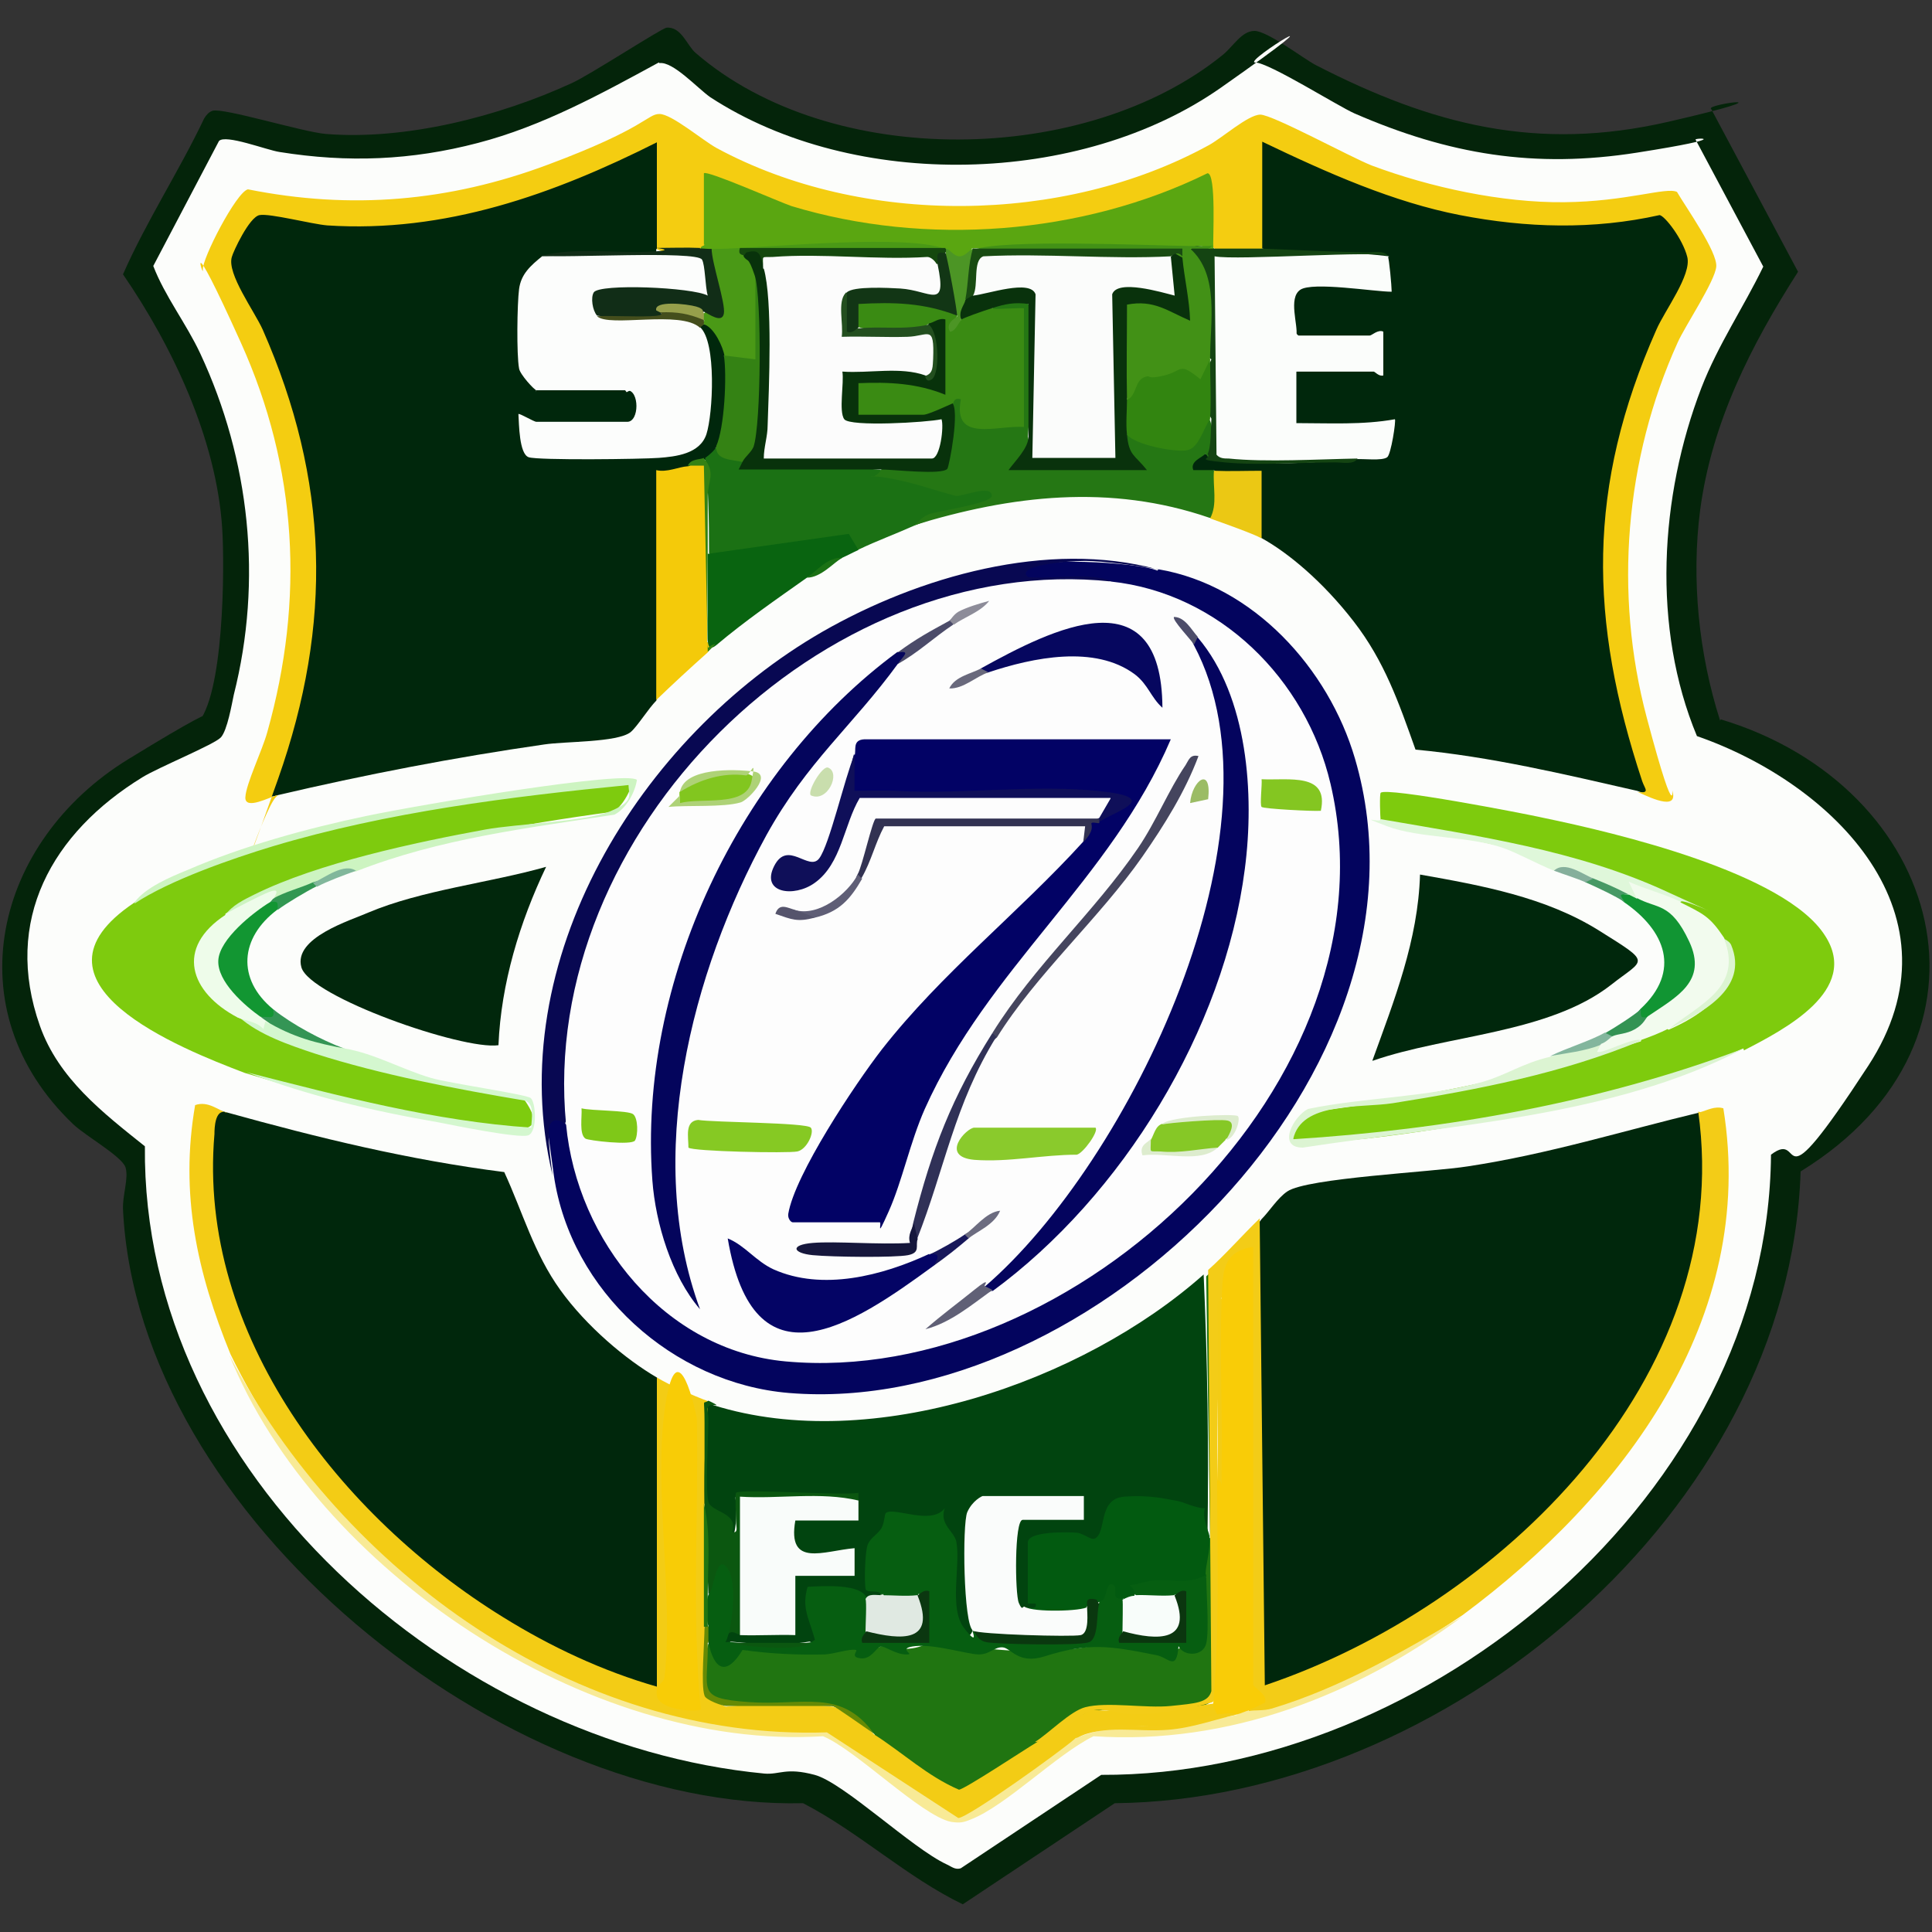
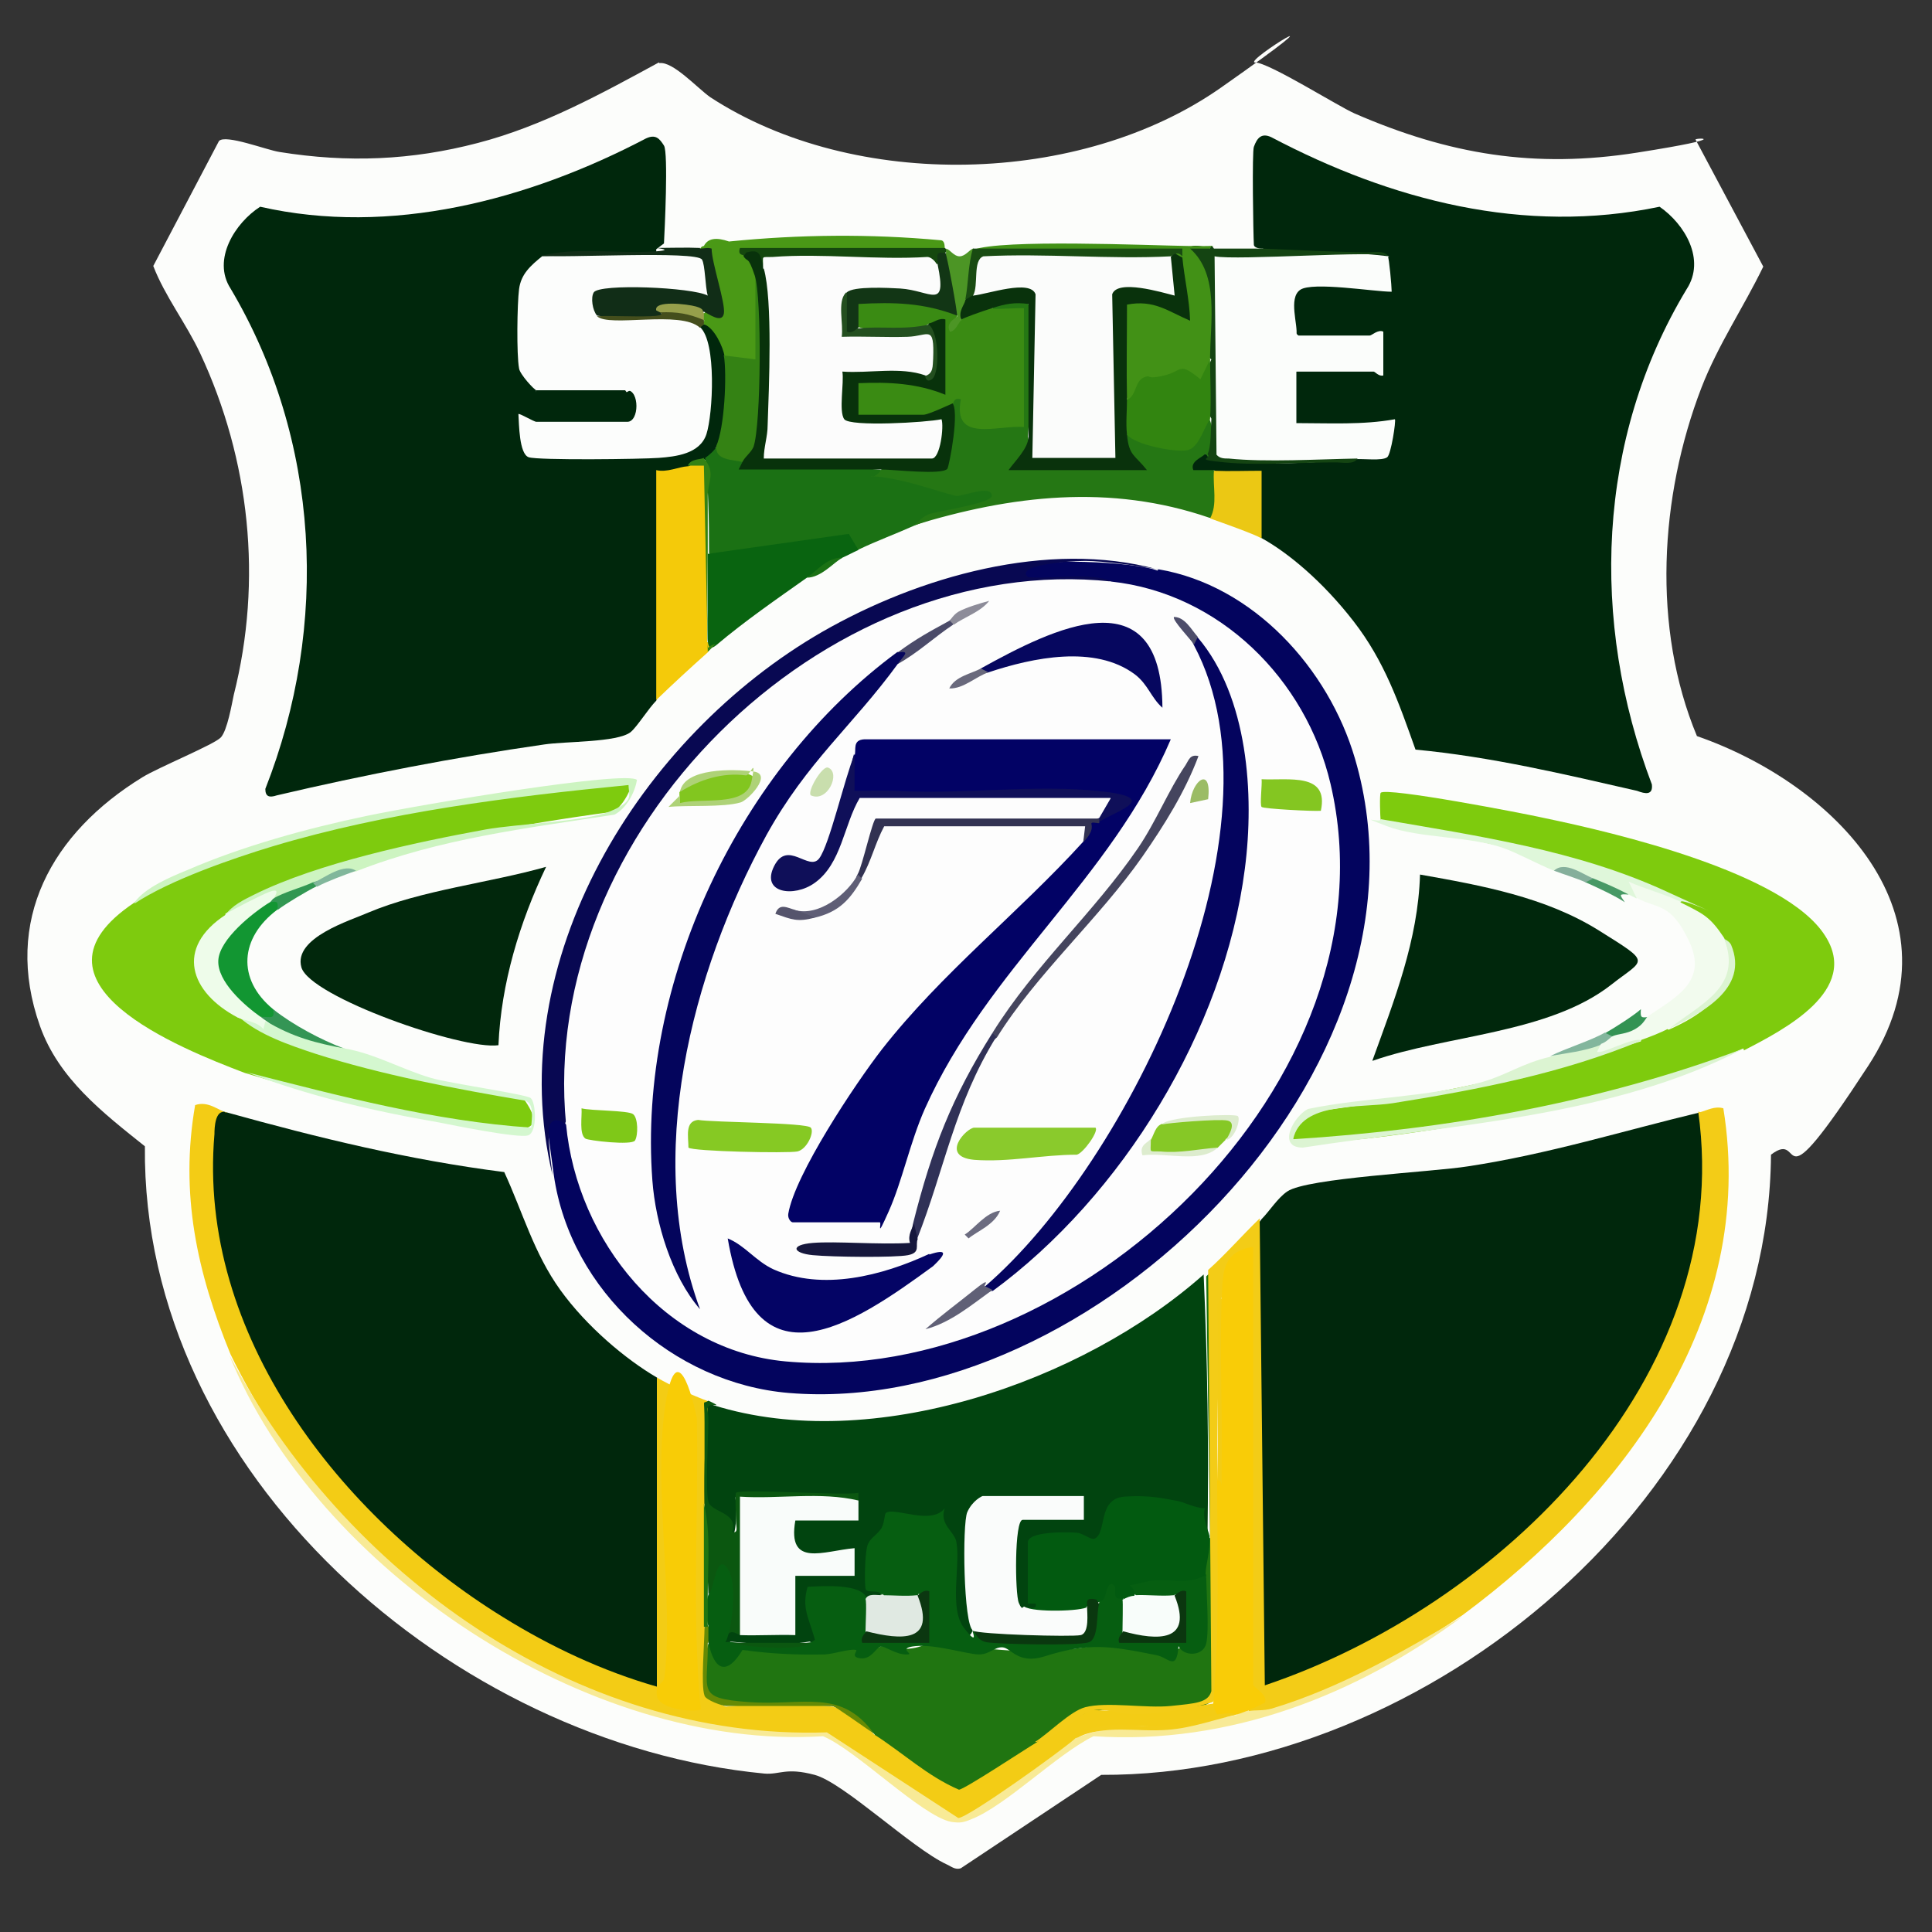
<svg xmlns="http://www.w3.org/2000/svg" id="Layer_1" version="1.1" viewBox="0 0 300 300">
  <rect x="0" y="0" width="300" height="300" fill="#333333" stroke="none" />
  <defs>
    <style>
      .st0 {
        fill: #7ecb0e;
      }

      .st1 {
        fill: #323252;
      }

      .st2 {
        fill: #5f5e76;
      }

      .st3 {
        fill: #00270c;
      }

      .st4 {
        fill: #f3cc17;
      }

      .st5 {
        fill: #207511;
      }

      .st6 {
        fill: #479965;
      }

      .st7 {
        fill: #4a9916;
      }

      .st8 {
        fill: #03045e;
      }

      .st9 {
        fill: #969f4b;
      }

      .st10 {
        fill: #fbfcfb;
      }

      .st11 {
        fill: #fcfcfc;
      }

      .st12 {
        fill: #fcfdfc;
      }

      .st13 {
        fill: #8d8c99;
      }

      .st14 {
        fill: #f9cc07;
      }

      .st15 {
        fill: #15480e;
      }

      .st16 {
        fill: #dff7da;
      }

      .st17 {
        fill: #f8cc06;
      }

      .st18 {
        fill: #c9dead;
      }

      .st19 {
        fill: #6c6c80;
      }

      .st20 {
        fill: #065e11;
      }

      .st21 {
        fill: #45455e;
      }

      .st22 {
        fill: #0a380f;
      }

      .st23 {
        fill: #8aca2c;
      }

      .st24 {
        fill: #020265;
      }

      .st25 {
        fill: #349555;
      }

      .st26 {
        fill: #123615;
      }

      .st27 {
        fill: #7fc818;
      }

      .st28 {
        fill: #06075f;
      }

      .st29 {
        fill: #3a8b13;
      }

      .st30 {
        fill: #f4ca0a;
      }

      .st31 {
        fill: #129632;
      }

      .st32 {
        fill: #08320b;
      }

      .st33 {
        fill: #fcfdfb;
      }

      .st34 {
        fill: #55546c;
      }

      .st35 {
        fill: #328510;
      }

      .st36 {
        fill: #257714;
      }

      .st37 {
        fill: #303157;
      }

      .st38 {
        fill: #096410;
      }

      .st39 {
        fill: #9bbc65;
      }

      .st40 {
        fill: #f9fcfa;
      }

      .st41 {
        fill: #dcf4d2;
      }

      .st42 {
        fill: #0f0f59;
      }

      .st43 {
        fill: #04045e;
      }

      .st44 {
        fill: #f4cd11;
      }

      .st45 {
        fill: #17175a;
      }

      .st46 {
        fill: #4d4d6a;
      }

      .st47 {
        fill: #81b79b;
      }

      .st48 {
        fill: #d4f7cf;
      }

      .st49 {
        fill: #f2fbee;
      }

      .st50 {
        fill: #025a10;
      }

      .st51 {
        fill: #f8ea96;
      }

      .st52 {
        fill: #f3cc15;
      }

      .st53 {
        fill: #0b360f;
      }

      .st54 {
        fill: #080852;
      }

      .st55 {
        fill: #119533;
      }

      .st56 {
        fill: #444e1c;
      }

      .st57 {
        fill: #112d17;
      }

      .st58 {
        fill: #84c621;
      }

      .st59 {
        fill: #4b4b69;
      }

      .st60 {
        fill: #040465;
      }

      .st61 {
        fill: #329752;
      }

      .st62 {
        fill: #fafcfb;
      }

      .st63 {
        fill: #cdf4c1;
      }

      .st64 {
        fill: #ebc814;
      }

      .st65 {
        fill: #eefcea;
      }

      .st66 {
        fill: #7ecb0d;
      }

      .st67 {
        fill: #606076;
      }

      .st68 {
        fill: #16173c;
      }

      .st69 {
        fill: #85af9b;
      }

      .st70 {
        fill: #658a05;
      }

      .st71 {
        fill: #09320c;
      }

      .st72 {
        fill: #04055c;
      }

      .st73 {
        fill: #429116;
      }

      .st74 {
        fill: #01270c;
      }

      .st75 {
        fill: #86c826;
      }

      .st76 {
        fill: #1b7114;
      }

      .st77 {
        fill: #fbfdfb;
      }

      .st78 {
        fill: #e0e9e2;
      }

      .st79 {
        fill: #83b69d;
      }

      .st80 {
        fill: #69697c;
      }

      .st81 {
        fill: #aed277;
      }

      .st82 {
        fill: #4c9525;
      }

      .st83 {
        fill: #144412;
      }

      .st84 {
        fill: #194b12;
      }

      .st85 {
        fill: #04240a;
      }

      .st86 {
        fill: #339353;
      }

      .st87 {
        fill: #01440f;
      }

      .st88 {
        fill: #0b5710;
      }

      .st89 {
        fill: #f8fdfa;
      }

      .st90 {
        fill: #234f1f;
      }

      .st91 {
        fill: #0b3710;
      }

      .st92 {
        fill: #86c923;
      }

      .st93 {
        fill: #5aa611;
      }

      .st94 {
        fill: #82c61f;
      }

      .st95 {
        fill: #fdfdfd;
      }

      .st96 {
        fill: #ddecce;
      }

      .st97 {
        fill: #348214;
      }
    </style>
  </defs>
-   <path class="st85" d="M267.2,111.7c34.6,10.4,45.7,49.7,12.4,70.2-1.7,52.8-55.3,97.6-106.5,98.1l-23.6,15.7c-8.7-4.2-16.1-11.2-24.8-15.7-46.6,1.1-103.3-44.5-105.6-92.2-.1-2.2.9-4.8.4-6.5s-6.2-4.9-8.1-6.7c-18.7-17.8-12.2-44,8.5-56.7s9.1-4,10.6-5.4c4.3-4.1,4.4-24.5,4-30.5-.9-13.8-7.7-28.2-15.4-39.4,3.6-8.2,8.7-16,12.6-24.2.3-.5.7-1,1.3-1.2,1.7-.5,14,3.3,17.6,3.6,12.4,1,26.9-2.7,38.2-7.9,2.7-1.2,13.9-8.5,14.7-8.6,2.3-.2,3.2,2.8,4.5,3.9,21,18.2,60.6,17.6,81.9.3,1.6-1.3,2.9-3.7,4.9-3.7s7.6,4.3,9.5,5.3c18.1,9.3,34.4,13.5,54.8,8.8s5.6-2.7,6.6-2l13.5,25.3c-7.3,11.4-13.4,23.4-15.2,37-1.4,10.8-.2,22.4,3.1,32.7Z" />
  <path class="st33" d="M102.4,9.8c2.1-.3,5.9,3.9,7.9,5.3,22.4,14.6,57.5,13.8,79.3-1.5s3.2-3.9,5.3-3.9,12.9,6.8,15.4,7.9c14.7,6.4,28,8.6,43.9,6.1s8.6-2.3,9.1-2l10.5,19.7c-3.1,6.4-7,12.1-9.6,18.8-6.5,16.9-7.7,37.3-.7,54.1,21.3,7.4,41.8,27.9,26.6,51.2s-9.6,9.6-15.1,13.8c-.4,52.5-53.3,96.5-104,96.3l-21.8,14.5c-.9.3-1.5-.3-2.2-.6-5.4-2.5-16-12.7-20.5-13.9s-5.4,0-7.8-.2c-48.2-4.6-96.7-46.5-96.2-97.4-6.5-5.2-13.4-10.5-16.3-18.7-5.8-16.4,1.9-30,15.9-38.6,2.4-1.5,11.2-5.1,12.2-6.2s1.7-5.2,2-6.6c4.5-17.8,2.5-36.5-5.2-53-2.2-4.7-5.5-8.9-7.3-13.6l10.2-19.4c1-1.1,7.4,1.4,9.4,1.7,10.6,1.7,20.5,1.3,30.8-1.4,10-2.6,19.1-7.6,28.1-12.5Z" />
  <path class="st3" d="M43,123.5c-1.2.4-1.8.2-1.8-1,10-25.4,8.5-54.3-5.4-77.7-2.9-4.5.7-10.2,4.6-12.7,20.2,4.6,41.6-1,59.9-10.6,1.5-.7,2.1,0,2.8,1.1s.1,13.4,0,15.2l-1.2.9v.6c-5.8.2-11.8.4-17.8.6l.3,1.4c-4.2,3-4.1,14.5-1,18.2l-.2,1.4c.1-.5.3-1.2.7-1.2,1.4-.2,11.5-.3,12.5,0l.9,1.2c3.6-2.2,3.6,7.1,0,4.9-.1.5-.3,1.2-.7,1.2-1.5.2-11.2.3-12.5,0l-.9-1.2c0,.5-.4,1-.9,1-1,0-.2,3.1.4,3.3,2.3.9,21.8.2,24.2-1.1s2.6-13.3,1.3-16.6l.5-1.4c-.8-.9-.4-1.3.6-.6,2.1-1.5,5.3,3.6,3.1,4.9l1.3.7c.2,4.3,0,8.6-1,12.8s-1,.6-1.6.7c.3,1.9,0,3-1.8,1.8.3.5-.6.9-2.5,1.2-.5,1.4-1.7,2-3.7,2v31.6s-1.2,2.7-1.2,2.7c-1.2,1.2-3,4.1-4,4.9-2.1,1.6-10.1,1.4-13.4,1.9-13.9,2-27.9,4.7-41.5,7.9Z" />
  <path class="st3" d="M264,172.7c2.9,4.3,2,11.6,1.3,16.9-3.7,29.2-27.1,53.3-52.1,66.5-3.3,1.8-13.6,7.1-16.6,6.5s-.6-.8-.9-1.2l-.4-67.7c-1-1.1-.8-2.6.6-4.4,1.2-1.2,2.5-3.3,4-4.3,3.1-2.1,22.5-3,28.1-3.9,12.5-1.9,24-5.5,36.1-8.4Z" />
  <path class="st3" d="M195.9,38.6c-.5,0-1.2-.2-1.2-.6-.1-1.7-.3-14.5,0-15.2.5-1.4,1.2-2.2,2.7-1.5,18.6,9.8,39.3,15.2,60.3,10.8,3.9,2.7,7.2,8.2,4.2,12.8-14,23.2-15,51.6-5.4,76.9.2,1.7-1,1.5-2.3,1-11.4-2.6-22.7-5.3-34.4-6.4-2.6-7.3-4.8-13.7-9.6-19.9s-10.2-10.7-14.4-13l-1.2-1.3v-8c-2.6.5-4.7,0-6.1-1.2-3.9,4.2-6.5-3.6-1.2-2.5.5-.3,1.3,0,2.3.9,7,.5,14.3.6,21.1-.2.3-1.1,1.7-1.6,4.1-1.3l.7-3.1c-4.7.3-9.6.1-14.5-.4-.8-.5-1.6-8.6.5-8.8,0-.5.2-1.2.5-1.2.9-.2,9.7-.2,10.6,0l.9,1.2c.9-1.4,1.7-.1.3,0,.4-2.3,0-4.2-.9-5.5,0,.5-.2,1.2-.5,1.2-.9.1-9.5.2-9.9,0s-.7-.7-.9-1.2c-2.7-2.4-1.9-9.7,3.3-8.8,3.4.3,6.8.4,10.1.4-.6-1.9-.3-3.2.7-3.9-5.9-.7-11.9-.9-18.2-.5l-1.4-.7Z" />
  <path class="st3" d="M35.1,172.7c14.4,4,28.3,7.4,43.2,9.3,2.9,6.3,4.6,12.6,8.7,18.3s10.2,10.8,15,13.6l1.2,1.4v45.9c-.2.5-.7,1.5-.9,1.5-4.3,1.1-20.3-7.8-24.8-10.6-26.3-15.9-48.7-45.7-45.3-77.7.3-2,1-2.3,2.9-1.7Z" />
-   <path class="st44" d="M43,123.5c-1,.2-5,2.4-4.9.3s2.6-7.2,3.4-10.1c5.8-20.6,4.7-41-4.1-60.5s-5.7-9.7-5.9-11.3,5.2-12.1,7-12.5c16,3.2,31.2,1.9,46.5-3.8s15.5-7.9,17.4-7.9,6.7,4.1,8.9,5.3c22.6,12.2,53.8,11.9,76.3-.4,2.1-1.1,6.2-4.8,8.1-4.8s14,6.6,17.3,7.9c9.1,3.4,20.2,5.8,29.9,5.7s15.8-2.4,17.5-1.6c1.4,2.4,6.3,9.3,6.1,11.6s-4.9,9.3-6,11.8c-8.2,18.1-9.9,39-4.8,58.2s3.7,9.1,4.1,11.9-5-.2-5.5-.3c2,.2,1.1-.5.7-1.7-8.3-25.1-8.6-45.7,2.2-70.1,1.3-3,5.5-8.5,4.8-11.3s-3.5-6.4-4.3-6.5c-10.3,2.3-20.7,2-31,0s-20.5-6.5-30.7-11.4v16.6c-2.1,1.1-5.2,1.1-7.4,0l-1.2-1c.3-3.2.1-6.1-.5-8.9-24.2,11.3-52.5,10.9-76.2-.2v8.7s-1.3.9-1.3.9c0,.3-.1.5-.6.6-1.4,1.1-5.1.8-6.8,0v-16.6c-16.1,8.1-32.9,14.1-51.2,12.9-2.4-.2-8.9-1.9-10.5-1.6s-4.1,5.7-4.3,6.5c-.8,2.6,3.5,8.4,4.8,11.3,10.3,23.4,10.9,45.6,2.4,69.7s-1.4,2.1,0,2.7Z" />
  <path class="st87" d="M187.9,238.5l-1.3-.3c1.1-4.9-12.1-5.3-13.2-3.9-.9,5.2-3,6.8-6.2,4.9-2.5,0-5,.2-7.5.3,2,.9,1.9,8.5,0,9.5,1.4-3.3,4,1.8-.6.6-.7,1.4-1.3.9-2.1-.3s-.7-12.4.2-13.3,1-.3,1.5,0c.9-2,8.4-1.9,9.5,0-1.8.2-1.8-3.4,0-3.7-.1.5-.3,1.1-.7,1.2-1.2.3-12.4.2-14,0l-.9-1.2c.7.9.2,1.9-1.4,3-.5,5.5-.5,11.3.5,16.7l-.7,1.1c0,.3-.2.6-.4.8-3.4,4.2-3.6-13.2-3.3-14.3-.2-.6-1.9-3.2-2.2-3.3-1.1-.4-8.4-1.2-7.4,1.6-2.7,2.1-3.6,7.4-.6,8.7l-.3.9c-.3,1.6-1.3,1.4-2.5.6l-1.2.3c-7.1-2.4-8.6-1.4-5.8,5.7.2,1.1-.6,1.3-1.6.8-4.1.7-8.2.4-12.3,0-1.1,3.5-4.4-2.3-.6-1.2.8-2.1,1.4-2.2,1.8,0,2.1-1.8,6.6-1.9,8.6,0-2-.6-1.9-8.3,0-9.2.6-2,8.3-1.9,9.2,0-1-.3-1.5-1.2-1.4-2.9-5.6,1.9-12.1-.4-7.9-6.7l8.3-.2c.4-.8.9-1.4,1.6-1.8-2.8-1.4-18.1-1.3-18.8-.4.3,3,.1,9.7-2.2,3.8-1.2-.8-2.1-1.8-2.7-2.9v-14.4c0-1.1.6-1.2,1.5-.8,24.6,7.7,57.3-3.6,76.1-20.3.6,13.4.8,26.9.6,40.6Z" />
  <path class="st8" d="M179.9,88.4c14.7,2.5,26.4,15.4,30.5,29.4,14.2,48.3-40.8,102.4-87.9,98.5-18-1.5-33.9-15.8-36.5-33.8l-.8-5.9c-.8-3,1.1-5.9,2.6-2.1l1.4,1.4c11.8,55,73.1,35.5,100.1,2.9,24-28.9,27.1-76.3-15.4-87.1l-1.5-1.4c-4.4-.6-8.9-.7-13.4-.3-.8-.2-1.1-.7-.7-1.4,1.3-2.3,18.5-1.3,21.4,0Z" />
  <path class="st66" d="M270.7,162.8c-9,4.1-18.5,6.8-28.1,8.9s-27.7,5.4-39.7,5.8c-4.5.1-1.4-4.1,1.2-4.9,16.7-2.1,34-5.8,50.7-10.9.1-1.9,2.8-3.1,4.3-1.8,8.2-3.6,11.1-8.3,8.6-14.1-1.2.2-2.3-.5-3.3-2.2-2.2-.9-3.4-2-3.4-3.3-2.4-1.7-6-3.3-9-3.1-11.7-4.6-24-7.2-36.4-9.1l-1.2-.7c-.1-.5-.2-4.2,0-4.3.9-.9,22.2,3.2,25.3,3.9,11.1,2.3,37.5,8.5,43.7,18.3,5.5,8.5-6.4,14.6-12.6,17.8Z" />
  <path class="st0" d="M20.9,140.1c3.2-2.7,7.1-4.3,10.9-5.8,20.7-8.1,43.8-10.9,66-13.1,1.1,0-1.4,4.9-3,4.9-14.1,1.9-28.2,4.6-42.2,8.3-5.8,1.7-12.9,4.1-17.6,7.5v1.6c-6,4.1-3.9,9.8,1.6,12.9l.2,1.5c13.4,6.3,29.3,9.9,44.5,12.7,3.8,5.3,0,5.1-5.8,4.5-12.7-1.5-25.3-4.8-37.5-8.5-10-3.8-35.7-14-17.2-26.4Z" />
  <path class="st5" d="M160.9,270.5l.2,1.4c-1.5,1.2-11.1,7.3-12.2,7.1-2.5-.4-10.4-6-12.6-7.9l-.5-1.8c-1.9-1.8-4-3.6-6.6-4.4l-15.2-.3c-4.4-.2-5.7-3.4-4-9.4,1,.2,1.8,1.1,2.4,2.6l2.1-1.8c6.1,1,12.2.2,18.2-.8,1.2,1.1,2.6,1.2,4.2.4,2.8.7,5.8.7,7.8-.9,8.1,1.5,16.1,2.4,24.3,1l1.4-.9c3.6.6,7.3,1.3,11.1,2,1.3-.8,2.9-1.4,4.8-1.8l-.2-8.9,1.2-1.2c-1.9-.5-.9-5.5.6-6.1l-.6-40.6c.2-.2.4-.4.6-.6h.8c.1,22.2,0,44.3-.5,66.5-2.3,2.3-13.6,1.8-17,1.4-3.6.9-7,2.7-10.4,5.3Z" />
  <path class="st52" d="M35.1,172.7c-1.7-.5-1.8,2.4-1.8,3.4-2.7,31.2,19.7,59.5,44.8,75,7.4,4.6,15.5,8.4,23.9,10.8v-48c2.2,1.3,5.6,2.8,8,3.7-.5,5-.7,10.3-.6,16,.5,6.3.5,12.7,0,19.1.3,2.6.4,5.2.1,8.1-.1,2,1,3.4,3.2,4.2,4.9-.5,11.2-.5,16.6,0,2.5.7,4.6,2.6,6.4,4.3,4.4,2.8,8.3,6.5,13.2,8.6.8,0,10.3-6.3,12-7.3,2.8-1.7,5.6-3.4,8.4-5.1,6.5.4,13,0,19.3-1,1.6,0,1.8.8.6,1.8-5.8,1.9-11.9,2.7-18.4,2.2-1.3.2-2.6.7-3.7,1.5-2.5,2.5-14.8,12.6-18.1,12.6-7-4-13.8-8.5-20.5-13.3-39,.9-75.9-24.3-92.7-59-5.2-12.7-7.9-24.9-5.5-38.7,2-.7,3.6.8,4.9,1.2Z" />
  <path class="st3" d="M213.1,164.7c3.4-9.4,7.1-18.7,7.4-28.9,9.6,1.7,19.5,3.5,27.8,8.7s7.1,4.3,1.9,8.4c-9.7,7.6-25.5,7.8-37,11.8Z" />
  <path class="st4" d="M264,172.7c1.1-.3,2.3-1,3.6-.6,5.3,32.8-15.7,60.3-40.5,78.7-9.2,6.2-18.9,11.3-29.5,14.8-.9.3-2.3.6-3.2.6s-.3-.3-.5-.6v-1.3c.6-.1.8-1,.6-2.7l-1.2-.4c0-22.3,0-44.5,0-66.8l1.2-.8c-.5,1.1-1.5,2-2.9,2.9-.2,2.7-.8,4.4-2,5.1-.4,9.1-.6,18.6-.6,28.3.3.6.6,1.2.8,1.8,1.6,4.8.6,22.9,0,29.1,0,.6-.3,1.2-.5,1.8s-.6,1.2-1,1.7c-3.4,1.1-8.3,1.8-12,1.9-2.3,0-4.7-1-6.7-.6s-5.9,4.8-8.9,4.9c2.1-1.3,5.5-4.8,7.8-5.4,3.4-.9,9.4.2,13.3-.2s5.8-.5,6.3-2.3l-.5-65.4c2.6-2.3,5.3-5.4,8-8l.8,72.5c36.3-12.2,73.1-47.7,67.3-89.1Z" />
  <path class="st74" d="M84.8,134.6c-4.1,8.6-7,18.1-7.4,27.7-5.5.8-29.3-7.5-30.6-12.1s7.7-7.3,10.4-8.5c8.3-3.5,18.8-4.6,27.6-7.1Z" />
  <path class="st76" d="M115.5,71.8c7.1,0,14.3.4,21.5,1.2,3.8.9,7.8,1.8,11.8,2.8,2.1-1,8.2-1.4,6.1,2-4.5.9-8.8,2.2-12.9,3.8-2.9,1.3-5.9,2.4-8.6,3.7-.8.4-1.6,0-2.4-1.1l-19.8,2.8-1.1-1.1c0-5.5-.1-10.4-.6-14.8.6-.4,1.5-1.2,1.8-1.8,2.3.4,3.7,1.2,4.3,2.5Z" />
  <path class="st54" d="M179.9,88.4c-2.9-.5-8.5-1.3-11.4-1.3s-10.9.7-8.9,2.5c4.1.4,9-.8,12.9.6l-2.2,1c-43.5-2.6-83.7,37.5-81.5,81.1l-1.1,2.2c-.8-.7-2-.9-2.4.4s.4,6.7.5,7.6c-8-33.3,13.6-68.1,41.9-84.4,15-8.6,35-14.3,52-9.7Z" />
  <path class="st36" d="M154.1,47.8c-.1-2.1,5.2-2.8,5.5-.6.3,0,.6,0,.6.1.1,6.8,0,13.9-.6,20.5.7,2.5-.2,4.8-3.1,5.2,1.2-.8,2.1-1.4,3.6-1.2,2.2-.1,13.2-.3,14.9,0s2,.5,3,1.2c-2.8-.3-5.3-3.5-3.1-5.5l1.3-.5c5.5,2.9,8.9,2.3,10.1-1.9h1.5c.6,1.1.5,3.9.2,5.4s-.4,0-.9,0c-.3.5-2.4,1.1-1.8,2.5,1,0,2,0,3.1,0,2,.6,2,7.8-.6,7.4-15.4-5.3-30.8-3.5-46,1.2.6-.3,1.2-1.2,2.3-1.7s9.9-1.7,9.9-2.9c0-1.9-4.7.2-5.6,0-3.5-.9-6.5-2.1-10.7-2.8s-2.1.7-.9-1.2l.4-.8c2.9,0,5.9,0,8.8-.2,1.1-2.6,1.4-5.6,1.1-8.4l.8-1.1c-1.7-1.7,1.4-2.7,2.3-.4-.5,3.2,2.1,4.2,7.8,2.9l1,1.3c-.5,0-1.2-.2-1.2-.5-.5-3.1-.4-13.8,0-17l1.2-.9c-.4,1.8-4.5,1.9-4.9,0Z" />
  <path class="st30" d="M106.9,72.4c1.1-.6,2.8-1,2.9.6v26.7c.8.2.8.7.1,1.6-2.7,2.4-5.4,4.9-8,7.4v-35.7c1.7.4,3.4-.5,4.9-.6Z" />
  <path class="st51" d="M167,269.9c4.3-1.7,9.1-2.2,14.3-1.6l10.8-2c-.1-1.7.8-2,1.8-.6.9-.2,2.2,0,3.6-.4,10.6-3.2,20.1-8.7,29.6-14.3-16.4,12.2-36.3,20-57.3,18.6-5.7,2.8-13.6,10.8-19,12.9-1.2.5-1.7.6-3.1.4-4.6-.9-14.8-11.2-19.9-13.3-36.5,2.3-78.7-25.8-92.2-59.2,17.7,33.7,53.7,59.9,92.8,58.6l20.4,13.3c1.5,0,16.1-10.5,18.1-12.3Z" />
  <path class="st38" d="M133.3,85.4c-.9.4-1.6.8-2.5,1.2l-5.5,3.1c-4.8,3.4-9.6,6.7-14.1,10.5-.9.7-1.2.4-1.3-.7v-13.5c0,0,21.9-3.1,21.9-3.1l1.5,2.5Z" />
  <path class="st63" d="M20.9,140.1c1.7-2.3,5.5-3.9,8.2-5,8.5-3.7,18.7-6.5,27.8-8.4s40.3-7.1,42-5.6c-.3,2-1.7,4.5-3.5,5.4-13.6,2.1-27.1,3.7-40.1,8.8-2.4.4-4.6,1-6.8,1.8-1.4,1.2-4.4,3.2-6.1,2.5-.6-.4-.6-.6,0-.5l-6.2,3.7-1.2-.7c1-1.5,2.9-2.4,4.5-3.2,9.9-4.9,25-8.1,35.9-10.1,5-.9,15.4-1.2,19.3-2.8s2.9-2.5,2.9-4.1c-18.4,1.8-37.5,4.2-55.2,9.5-6.3,1.9-16.1,5.3-21.5,8.9Z" />
  <path class="st41" d="M254.8,161.6c-12.3,5.1-25.3,7.6-38.5,9.7-5.1.8-14.2-.3-15.5,5.6,23.8-1.5,47.7-5.7,70-14.1-20.3,10.7-45.9,11.9-68.5,15.4-4.1,0-1.4-4.9.8-6,8.6-1.8,18.7-1.8,27.1-4.2,3.8-1.1,6.2-2.9,10.5-3.9,2.8-1.1,5.5-1.8,8-1.8,1.7-.2,3.6-.7,5.6-1.5l.5.8Z" />
  <path class="st48" d="M36.9,157.9c.7-.8,2.1-.6,4.3.6l1-.4c3.6,2,7.3,3.5,11.3,4.7,4.7.8,9,3.3,13.5,4.6,2.7.8,14.6,2.5,15.4,3.1s1.1,5.3-.4,5.8-11.8-1.6-13.8-2c-10.4-1.8-20.2-4.1-29.9-7.8,14.5,3.7,29.2,7.6,44.2,8.6,0-1.3.6-3.7-1-4.2-10.7-1.8-22.3-4-32.6-7.3-3.9-1.3-8.7-2.9-11.8-5.7Z" />
-   <path class="st55" d="M252.9,138.9c.3-.4.7-.2,1.2.6,5.1-1,12.1,7.1,9.9,12.4-1,2.4-5.6,7.4-8.1,6-2,1.6-2.8.7-1.2-1.2,6.4-5.9,3.9-12.2-2.5-16.6-1.9-1.6-1.8-2.3.6-1.2Z" />
  <path class="st16" d="M260.9,140.1c-1.8.7-3.8.2-6.1-1.3l-.7.7c-.4-.2-.8-.4-1.2-.6-1.9,0-4.4-1-5.5-2.5-2-.6-4.1-1-6.1-1.2-2.5-1-5.8-2.8-7.8-3.5-5.3-1.9-13.1-1.5-18.1-3.4s-.9-.4-1-1.1c15,2.6,30.4,4.8,44.3,11.2s1.9.6,2.3,1.7Z" />
  <path class="st64" d="M188.5,73.1c2.4.1,4.9,0,7.4,0v10.5c-1.2-.7-6.3-2.5-8-3.1,1.2-2.2.4-4.9.6-7.4Z" />
  <path class="st31" d="M41.8,140.1c2-1.1,3-.6,1.2,1.2-5.7,4.3-6.3,10.7-.6,15.4,2.2,2.3.3,2.4-1.8,1.2-3.4.5-8.5-5.5-7.9-9s5.5-8.9,9.2-8.8Z" />
  <path class="st97" d="M109.3,71.2c1.9,2.2.6,3.6.6,5.8s0,6,0,8.9-.1,8,0,12-.6,2.5,1.2,2.1c-.4.4-.8.9-1.2,1.2l-.6-28.9c-.8,0-1.7,0-2.5,0,.5-1.1,1.9-.9,2.5-1.2Z" />
  <path class="st25" d="M53.5,162.8c-4.3-.8-8-1.7-12.3-4.3-.7.6-1,.3-.6-.6,1.5,0,2.1.4,1.8-1.2,3,2.4,7.5,4.8,11,6.1Z" />
  <path class="st86" d="M254.8,156.7c-.1,1.3,0,1.4,1.2,1.2,1.7,2.4-4.2,4.3-5.5,3.1-1,.4-1.6.6-1.2-.6,1.4-.8,4.4-2.7,5.5-3.7Z" />
  <path class="st79" d="M249.3,160.4l1.2.6c.6,1.1-.9,1.9-1.8,1.2-2.8,1.1-5.5,1.3-8,1.8,2.6-1.3,6.1-2.3,8.6-3.7Z" />
  <path class="st88" d="M111.2,218.2c-1.9-.3-1.2.9-1.2,2.1,0,2.5-.5,11.2,0,12.9s4.7,1.6,3.7,4.7c1,.2.6-.8.6-1.5s-.2-4.5,0-4.6c.7-.7,16.6.5,19,0,0,.4,0,.8,0,1.2l-1.6.9c-5.1-.4-10.3-.5-15.5-.3v19.3c-.1,0-1.4.9-1.4.9-.4,0-1.1-.8-1.8,0-.5-.1-.9-.4-1-1,.6-2.1.9-11-.5-5.3h-1.5c-.2-4.5-.4-9.3-.6-14,0-4.2,0-8.4,0-12.6s-.4-2.7.6-3.4c.5.2,1,.5,1.2.6Z" />
  <path class="st61" d="M48.6,137c1-.3,1.1-.3.6.6-1.6.8-4.8,2.7-6.1,3.7.1-1.3,0-1.4-1.2-1.2-.7-.8-.4-1.1.6-.6,1.4-.9,4.4-1.7,6.1-2.5Z" />
  <path class="st6" d="M247.4,136.4c2,.8,3.6,1.5,5.5,2.5-1.6-.1-1.4,0-.6,1.2-1.3-.9-4.5-2.4-6.1-3.1-.7-.8-.3-1,1.2-.6Z" />
  <path class="st47" d="M55.3,135.2c-1.9.7-4.4,1.6-6.1,2.5l-.6-.6c1.7-.7,4.9-3.3,6.8-1.8Z" />
  <path class="st69" d="M247.4,136.4l-1.2.6c-1.6-.7-3.3-1.2-4.9-1.8,1.7-1.6,4.5.6,6.1,1.2Z" />
  <path class="st76" d="M130.8,86.6c-1.3.7-3.3,3.1-5.5,3.1,1.6-1.1,3.2-3.2,5.5-3.1Z" />
  <path class="st12" d="M84.2,39.8c8.3-.4,16.7-.6,25-.5,1,.7,2.6,7.2.5,7.5-2-1.1-15.6-1.4-16.4-.6.3,1.2.2,2.1-.5,2.8,5.5-.1,10.8.2,15.9,1v.8c2.6,2.3,2,13.5,1,16.6s-4.8,3.5-7.4,3.7-18.7.4-20.2-.1-1.5-5.2-1.6-6.7c.1-.2,2.4,1.2,2.8,1.2h14.1c1.9,0,1.9-4.9,0-4.9h-14.1c-.3,0-2.6-2.5-2.7-3.4-.4-2.1-.3-10,0-12.3s1.7-3.6,3.7-5.2Z" />
  <path class="st7" d="M146.8,38.6c-.9.8-1.8,1-2.7.6-9,0-17.7,0-26.1,0-1-.5-2.4-.5-2.4.7,1.7-.5,2.9,1.9,1.8,3.1l.4,13.3c-.7,1.2-5.2.9-5.3-1-.2-1.4-1.6-4.4-3.1-4.9-.5-.1-.5-.4,0-.6-1-.6-1.1-.9,0-1.2.5-.8,1.1-.9,1.8-.5-.2-3-.8-6.8-2.5-9.3,0-.3.3-.6.6-.6.6-1.2,1.9-1.4,3.9-.7,11-1.1,21.9-1.2,32.8-.2.7,0,.7.8.7,1.5Z" />
  <path class="st57" d="M108.7,38.6c.6,0,1.2-.2,1.8,0,0,2.2,2.2,8.5,1.9,10.1s-2.4,0-3.1-.3l-.7.3c-1.4-.8-5.5-1.7-6-.3.1.3.2.6.1.6-.3.2-1.1.2-1.6.3-2.8.2-5.6.2-8.4-.3-.7-.8-1-2.8-.5-3.6.9-1.4,15.3-.8,17.7.5-.4-1.3-.4-4.8-.9-5.6-.9-1.4-21.6-.2-24.9-.6,5.1-1.3,11-.4,16.3-.6s1.4-.6,1.5-.6c2.1,0,4.7-.1,6.8,0Z" />
  <path class="st97" d="M115.5,71.8c-1.7-.5-4.4-.2-4.3-2.5,1.3-2.8,1.7-11.1,1.2-14.1l4.9.6v-12.9c.4,0,.7,0,.8,0,.9,3.7,1.2,25.1-.2,27.9s-1.3,1.4-2.4,1Z" />
  <path class="st56" d="M109.3,49.7c0,.2,0,.4,0,.6s-.5.4-.6.6c-3-2.8-14.1,0-16-1.8,2.8-.1,5.6.1,8.3,0s1.4-.6,1.5-.6c1.3-1.3,5.9-.8,6.8,1.2Z" />
  <path class="st77" d="M215.5,39.8c.2.2.6,4.7.6,5.5-2.7,0-12.3-1.6-14.2-.3s-.3,5.5-.6,7.1h11.4c.3,0,1.3-1,2.1-.6v6.8c-.7.2-1.3-.6-1.5-.6h-12v8c5.1,0,10.3.3,15.3-.6.2.2-.6,5.5-1.2,5.9-.8.6-3.7.2-5,.3-3.2.4-21.5,1.6-22.5-.7.8-10.2.5-20.4-.8-30.4l.5-.8c9.3-.2,18.5,0,27.7.5Z" />
  <path class="st83" d="M187.9,38.6c.1-.6.3-.5.6,0,2.4,0,4.9,0,7.4,0,5.2.2,10.8.5,16.3.6,1,0,2.7-.4,3.4.6-1-1-23.7.7-27,0l.3,30.8c.5.6,1.2.6,1.9.6,5.7.6,14.1.1,20,0-.6,1-2.3.6-3.4.6-5.3,0-12.1.5-17.2,0s-1.9-.5-2.7-1.3c.6-1,.5-4.2.6-5.5-1.6-2.6-1.6-5.7,0-9.2l-1.2-.9c.6-4.5.3-8.7-.8-12.8-2.1-3.1-2.6-4.8,2-3.5Z" />
-   <path class="st93" d="M109.3,38v-11.1c.5-.5,11.8,4.5,13.6,5.1,20.8,6.3,45.1,4.5,64.6-5.1,1.4,0,.8,10.3.9,11.7-.2,0-.4,0-.6,0-2-.7-2.2-.6-3.4.6s-1.2-.2-1-.9c-10.8-.4-21.7-.3-32.5.3-1.5,3.2-2.9,3.4-4.3,0-5.9-2.2-26-.3-33.5,0s-2.5-.7-3.9-.6Z" />
  <path class="st20" d="M136.9,247.7c-.3-1-2.4-.2-2.5-1-.2-1.2-.1-6,.4-7s1.4-1.4,2-2.3.5-2.4.8-2.5c1.4-.9,7,2,9.1-.7-.9,2.5,1.5,3.6,1.8,5.2.7,3.7-1.2,10.3,1.2,13.4s1.2.3,1.3.4c1.9,1.9,17.3,1.8,18,.6.1-2.4.7-4,1.7-4.9-.9-4.6,3.9-5.3,3.7-.6,2-.5,1.9,4.6,0,4.9,1,1.8,7.2,1.7,8.6.6s1.3-5.9-.6-6.2c-.6,2-5.3,1.8-6.1,0-3.6-1.8.6-3.1,3-3.5s6.4-.4,8,.4c0,2.7.5,8.6,0,10.7s-3.6,2-4.3.4c-.3,4.1-1.6,1.7-3.5,1.4-7-1.4-10.4-2-17.3.2-4.1,1.3-5.2-1.3-6.5-1.4s-2,1.1-3.7,1.1-6.7-1.6-9.8-1.3-.1,1.3-1.3,1.3c-1.8.1-3.5-1.4-4.2-1.2s-1.4,2-3.1,1.8-.3-1.2-.7-1.3c-1-.2-3.3.6-4.8.7-4.3.1-8.5-.1-12.8-.7-2.4,4-4.4,3.3-5.3-1.2-.5-.8-.5-1.6,0-2.5-.5-1.6-.5-3.3,0-4.9.9-.6,1.1-6.2,2.8-4.3s1,8,.3,10.5-.9.5-.6,1.2c.4,0,.9-.1,1.2,0,4.1.4,8.2.7,12.3,0,.7-.6.6,0,.3-1.2-.8-2.7-1.8-4.3-.9-7.4,2.1-.1,8.4-.6,9.2,1.8,2-.2,2,4.8,0,4.9,1,1.8,7.2,1.7,8.6.6s1.3-5.9-.6-6.2c-.5,2-4.8,1.8-5.5,0Z" />
  <path class="st50" d="M159,249.6c.9,0,2.1.4,1.8-.6-.3,0-1.2,0-1.2,0v-9.5c0-1.8,6.5-1.6,7.6-1.5s2.2,1.2,2.8.9c1.9-.9.4-6.2,4.6-6.5s6.5.4,7.9.6,3,1.2,4.6,1.2c-.5,1.5.6,3.5.7,4.3.2,2.4-.6,4.3-.6,6.1-3.4,1.8-5.9.1-9.6,1.1s-1.6-.3-1.4,1.9c-.3,1.6-.6,1.7-1.8.6,0,0-.8.2-1.1-.2s0-1.5-.2-1.7c-1.1-1.2-1.3,1.2-1.6,1.8s-.9.6-.9.7l-1.8.6c-.5,2.6-9.6,2.7-9.8,0Z" />
  <path class="st40" d="M133.3,233c0,1,0,2.1,0,3.1h-9.8c-1.3,7.4,4.4,4.7,9.2,4.3v4.3s-9.2,0-9.2,0v9.2c-2.8-.1-5.7.1-8.6,0v-21.5c6,.4,12.5-.8,18.4.6Z" />
  <path class="st62" d="M151.1,253.2c-1.5-.8-1.7-16.6-.9-18.4s2.3-2.5,2.4-2.5h15.7v3.7h-9.5c-1.3,0-1.2,11.5-.6,12.9s.6.4.9.6c1.4.9,9,.7,9.8,0,1.4-.1.6,4.1,0,4.6-.9.8-16.1.9-17.8-1Z" />
  <path class="st78" d="M136.9,247.7c1.8,0,3.8.2,5.5,0,1.9,0,1.6,5.8.6,6.5s-8.8,1-8.6-1c0-.9.2-4.4,0-4.9.4-.9,1.6-.6,2.5-.6Z" />
  <path class="st88" d="M125.9,255.1c-1.4,1.3-10.2.7-12.3,0h12.3Z" />
  <path class="st95" d="M172.5,90.3c16.9,1.8,30.3,15.2,34.1,31.4,10.8,46-39.8,93.8-84.6,89.7-18.7-1.7-32.4-18.7-34.1-36.8-4.4-45.2,39.8-89.1,84.7-84.3Z" />
  <path class="st49" d="M260.9,140.1c3.6,1.8,4.6,2.2,6.8,5.5,2.5,5.8-.4,10.6-8.6,14.1-1.3.7-2.9,1.3-4.3,1.8-1.4-.4-6.2,2.3-6.8,1.8l.6-1.2c.9-.3,1.4-1,1.8-1.2.9-.4,2.1-.3,3.5-1.1s1.6-1.7,2-2c4.4-3,9.3-5.4,6.4-11.6s-5-5-8.2-6.8l-1.2-2.5c2.4,1.1,5.5,1.9,8,3.1Z" />
  <path class="st41" d="M259.1,159.8c4.9-3.9,11.6-6.5,8.6-14.1.1.2.8.4,1.1,1,2.9,6.9-4.8,10.7-9.7,13.1Z" />
  <path class="st65" d="M35.1,141.9c1.1-.7,5.4-2.9,6.7-3.4s1.4-.1.7,1c-.2.1-.4.5-.6.6-2.6,1.6-7.8,5.7-8,9s4,7,6.7,8.9.4.5.6.6l-.3,1.2c-1-1.2-2.9-1.3-4-1.8-7.4-3.9-9.8-10.8-1.8-16Z" />
  <path class="st70" d="M109.9,255.1c.1,7.5-2,8.6,6.4,9.2s14.3-2.2,19.4,4.9c-1.2-.8-6.1-4.3-6.4-4.3h-16.6c-.5,0-3.1-.9-3.3-1.6-.6-1.6,0-8.3,0-10.7.2-.5.4-.5.6,0,0,.8,0,1.6,0,2.5Z" />
  <path class="st14" d="M189.7,201.6c.2-4,0-7.2,4.9-8v68c0,.4,2.4,1.6,1.8,2.8l-2.5,1.2c-.5.1-1,.4-1.8.6-1.2.3-2.2.3-3.1,0-.3-.5-.7-1.3-.6-1.8,1-11.4.6-23,.6-34.4.2-9.3.4-18.7.6-28.3Z" />
  <path class="st17" d="M108.7,265.5c-1.7.4-6.4-.2-6.7-2.2s1.1-1.7,1.2-3c1.4-12.7-1.7-28.8,0-41.3s4.4-1.9,5,1.2c.3,15-.8,30.3.6,45.2Z" />
  <path class="st4" d="M192.2,266.2c-3.6.8-7,2.1-10.8,2.4-4.8.4-10-.9-14.3,1.3,3.7-3.3,8.1-1.5,13.2-1.9s6.1-1.4,8.9-1.8,2.1.1,3.1,0Z" />
  <path class="st5" d="M109.9,247.7c0,1.6,0,3.3,0,4.9h-.6c0-6.3,0-12.7,0-19.1,1.1,4.4.6,9.6.6,14.1Z" />
  <path class="st52" d="M189.1,229.9c0-8.3,0-16.6,0-24.9,0-1-.4-2.7.6-3.4-.3,8.3.1,16.6,0,24.9s.4,2.7-.6,3.4Z" />
  <path class="st32" d="M115.5,39.8c-.6-1.6,4.7-1.2,2.9.3l.2,1.6c.5,0,1,0,1.4.4,1.2,1,.9,24.7-.1,28.4l-1.3.7c0-.4.2-1.2.4-1.2,6.3-.6,18.6-.6,24.9,0l.7,1.2c-.2-1.4,0-3,.3-4.7-4.2.4-8.3.7-12.5.3-4.2.1-3.6-9.1-1.4-10.3s13.1-1,12.6,1.7c1.9,1,2.6-5.8.2-6.9l.4-1.1c-.4-2.5,4-1.9,2.7,1.1.5.1.9.3.9.5.3,1.5.1,9.8-.9,10.2-4.2-1-8.4-1.4-12.6-1.3.4,1.9,0,3.1-1.2,3.6,0-.5.2-1.2.5-1.2,2.2-.4,8.6-.6,9.6,1.2-.1-1.8,3.3-3,4.6-1.8,1.3,1-.4,9.9-.7,10.3-.9,1-8.3.1-10.3.1-7.4,0-14.7,0-22.1,0l.6-1.2c.4-.8,1.3-1.4,1.7-2.3,1.2-3.4,1.3-23.3.2-26.6s-1.1-1.9-1.8-3.1Z" />
  <path class="st29" d="M148.6,49.1c-.7,1.2-.5,1.5.6.6.3-2,3.8-3.6,4.9-1.8.7.2,4.9-.2,4.9,0v18.4c-4.2-.3-11.1,2.5-9.8-4.3-1.1-.3-1.1.5-1.2.6-.9.4-3.9,1.8-4.6,1.8h-10.1v-4.9c4.7-.2,9.1,0,13.5,1.8v-11.7c-1-.3-1.8.5-2.5.6-2.4,1.9-8.1,1.4-11,.6-1.5.4-1-4.2-.6-4.5,2.2-1.7,12.1.2,15,1l1,1.6Z" />
  <path class="st71" d="M183.6,39.8c2.2,2,3.9,10.7,0,10.7-.5-.6-7.2-3-7.3-2.2.3,4.8,0,9.4-1.3,13.7,1.8.8,1.7,4.7,0,5.5.3,3.3,1.2,3.1,3.1,5.5h-21.5c1-1.4,3.1-3.4,3.1-5.2v-20.6c-2.2-.3-3.6,0-5.5.6s-4.4,1.5-4.9,1.8c-.7-.5-.7-3.4.6-3.1.4-1.3.9-1.5,1.2-.6,1.8-2.7,9.1-3.8,10.9-.6s-.2,22-.4,25.1l-1.2.7c.8-1.8,6.6-1.4,8.9-1.2,2.1-.4,3.4,0,4,1.2-.5,0-1.2,0-1.2-.4-.2-3.1-1-24.2-.4-25.3,2-2.4,5.2-2.8,9.5-1.2-.6-2.2-.4-3.7.8-4.5-.2-1.2,1.7-1.2,1.8,0Z" />
  <path class="st35" d="M187.9,65.1c-1,1.3-1.7,4.4-3.5,4.8s-8.1-.8-9.4-2.4c-.2-1.8,0-3.7,0-5.5l1.1-3.8c.8-1,8.6-2.6,9.9-1.3.3-1,.8-1.3,1.9-1.1,0,3,.2,6.2,0,9.2Z" />
  <path class="st15" d="M146.8,38.6c.3.2.3.4,0,.6-.2.8-.6,1.4-1.2,1.8-9-.4-18-.2-27,.6-.6-2-.5-3-2.7-2.4l-.4.5c-.1-.2-1,0-.6-1.2h31.9Z" />
  <path class="st9" d="M109.3,48.5c0,.4,0,.8,0,1.2-2.4-1-4.1-1.3-6.8-1.2l-.6-.3c-.4-1.6,4.8-1,6.2-.6s.9.8,1.2,1Z" />
  <path class="st73" d="M187.9,38.6c-1,0-2.1,0-3.1,0,4.6,4.1,3.1,11.4,3.1,17.2l-1.5,3.1c-3.4-2.8-2.7-1.3-5.6-.6s-2-.1-2.9.2c-1.8.5-1.3,2.9-2.9,3.6-.1-4.9,0-9.9,0-14.8,4.2-.8,6.3,1,9.8,2.5-.1-3.3-.9-6.6-1.2-9.8-1.5-.8-1.6-1-.3-.8-10,.2-20,.3-30.1.2-1.3.6-2,.4-2.1-.6,4.4-1.7,27-.7,33.5-.6s2.7-.4,3.4.6Z" />
  <path class="st82" d="M151.1,38.6c.6,1.9,0,6-1.2,8-.1.7-1.2,1.8-.6,3.1-.4.2-.9,1.8-1.8,1.8-.8-1.5,1.2-2.2,1.2-2.5-2.3-1.7-2.3-7.5-1.8-9.8,0-.2,0-.6,0-.6.7.2,1.2,1.2,2.1,1.2s1.5-1,2.1-1.2Z" />
  <path class="st89" d="M176.2,247.7c2-.1,4.2.2,6.1,0,1.9-.4,1.5,5.8.9,6.4s-9.1,1.2-8.9-.8c0-.7.1-4.7,0-4.9.6-.3,1.2-.6,1.8-.6Z" />
  <path class="st22" d="M170.7,248.9c-.5,1.4,0,5.5-1.6,6.1s-14.4.3-15.9,0-1.5-1.3-2.2-1.8c1.1.6,15.4,1,16.8.7s1-3.5,1-4.3c.2-.2-.7-1.8,1.5-1.2l.3.6Z" />
  <path class="st91" d="M142.5,247.7c.2,0,.9-1,1.8-.6v8s-10.4,0-10.4,0c-.4-.9.6-1.6.6-1.8,5.5,1.4,10.9,1.8,8-5.5Z" />
  <path class="st53" d="M182.4,247.7c.2,0,.9-1,1.8-.6v8s-10.4,0-10.4,0c-.4-.9.6-1.6.6-1.8,5.4,1.5,10.9,1.7,8-5.5Z" />
  <path class="st24" d="M132.7,117.3c.3-.8-.4-2.4,1.5-2.5h47.6c-9.3,21.8-28.4,35.5-38.2,57.4-2.3,5.2-3.5,11.2-5.6,15.9s-1,1.7-1.4,1.7h-13.5c-.3,0-.8-.6-.7-1.3,1-6.1,10.4-20.2,14.5-25.5,9.3-11.9,21.2-21.2,31.3-32.3l.8-2.4c-1.7-.6.5-1.5,1.6-.7,2.6-2.8,2.7-4.2.2-4.2-13.1-.2-26-.2-38.8,0-.2-2,0-4.2.6-6.3Z" />
  <path class="st43" d="M154.1,200.4c-1,.4-1.6.6-1.2-.6,22.5-19.3,47.6-71.2,32.5-99.6-.5-1-.7-1.6.6-1.2,7.8,9.2,8.8,24.4,7.3,35.9-3.2,25-19,50.8-39.2,65.6Z" />
  <path class="st72" d="M139.4,101.3c3-1.3,1.9.5,0,1.8-7,9.6-14.1,15.2-20.4,26.6-11.7,21.4-19,50-10.3,73.6-4.4-5.1-6.9-13.3-7.4-20-2.3-30.8,13.5-64,38.1-82.1Z" />
  <path class="st60" d="M144.3,194.8c3-1,2.5,0,.6,1.8-12.7,9.3-27.9,19.4-31.9-4.3,2.7,1.1,4.3,3.5,7.1,4.8,7.6,3.4,16.9,1,24.2-2.4Z" />
  <path class="st28" d="M152.3,103.8c11.2-6.2,28.1-14.7,28.2,6.1-1.8-1.6-2.2-3.6-4.3-5.2-6.2-4.6-15.8-2.6-22.7-.3-1.2.3-1.6,0-1.2-.6Z" />
  <path class="st42" d="M132.7,117.3v5.5c2.1,0,4.3-.1,6.4,0,10.2.6,21-1,31.2,0s3.5,2.9.4,4.8c-.5-.2-.5-.4,0-.6l1.8-3.1h-39c-2.5,4.2-2.8,10.2-7,13.2-3.2,2.3-8.4,1.6-6.3-2.6s5.4.9,7-1.2,3.9-12.3,5.5-16.2Z" />
  <path class="st23" d="M170.1,175.1c.6.5-1.9,4-2.9,4.2-5.3,0-10.6,1.2-15.9.8-5.5-.5-1.2-5,0-5h18.7Z" />
  <path class="st92" d="M125.9,175.1c.6.7-.6,3.4-2.1,3.7s-16.3,0-16.9-.6c0-1.7-.6-4.1,1.5-4.3,2.4.4,16.8.4,17.5,1.2Z" />
  <path class="st21" d="M154.1,160.4c6.6-10.6,15.7-18.6,22.6-28.7,2.8-4.1,4.8-9.1,7.4-12.9.5-.8.7-1.7,2-1.4-2.1,5.6-5.3,10.7-8.7,15.6-6.7,9.6-16.6,18.4-22.6,28.1-.9.8-1.2.5-.6-.6Z" />
  <path class="st1" d="M170.7,127.2v.6c-.2.1-1-.2-1.2,0s.7.9-1.3,3l.3-2.5h-31.2c-1.4,2.6-2,5.4-3.5,8-.9.8-1.2.5-.6-.6.7-1.2,2.3-8.5,2.8-8.6h34.6Z" />
  <path class="st37" d="M154.7,161c-6.5,10.5-8,20.5-12.3,31.4-.8.1-1-.7-.6-2.5,2.9-11.5,6-19.5,12.3-29.5l.6.6Z" />
  <path class="st75" d="M190.3,177c0,0-1,1-1.2,1.2-1.2.6-2.5.7-3.8.9-2.2.2-9.1.8-6.6-2.1.5-.8.7-2.2,1.8-2.5,1.8-.5,10.5-1.7,11.2-.5s-.7,2.5-1.4,2.9Z" />
  <path class="st58" d="M205.1,125.9c-1.2.1-8.9-.3-9.2-.6s.1-3.5,0-4.3c4.2.2,10.5-1.1,9.2,4.9Z" />
  <path class="st27" d="M90.3,172.1c1.5.4,7.2.3,8,.9s.8,3.3.3,4.1-7.3,0-7.7-.3c-1-.7-.5-3.4-.6-4.7Z" />
  <path class="st68" d="M142.5,192.4c-.4,1,.5,2.1-1.5,2.5s-11.7.3-14.8,0-3.6-1.6,0-1.9,10.2.3,15.1,0c-.4-1.3.4-2.2.6-3.1l.6,2.5Z" />
  <path class="st94" d="M105.6,122.9c1.1-2.7,11.4-4.1,11.6-1.8.4,4.3-9.7,3.9-12.5,3.8l.8-1.3c0-.2,0-.4,0-.6Z" />
  <path class="st59" d="M147.4,96.4c.9-.8,1.2-.5.6.6-3,2-5.5,4.4-8.6,6.1.9-1.3,2.1-2.1,0-1.8,3-2.2,4.9-3.2,8-4.9Z" />
  <path class="st67" d="M152.9,199.7l1.2.6c-3.2,2.3-6.5,5.1-10.4,6.1,2.5-2.2,5.1-4.1,7.7-6.2s1.4-.5,1.5-.6Z" />
  <path class="st2" d="M133.9,136.4c-1.9,3.3-3.6,5.2-7.4,6.1-1.7.1-2.8-.3-3.1-1.2,3.7,1.1,8.2-2.5,9.8-5.5l.6.6Z" />
  <path class="st81" d="M105.6,122.9c.7-3.7,8.3-3.5,11.4-3.1s-.9,4.5-2,4.8c-2.7.8-8.3.4-11.2.7l1.8-1.8c0,.4,0,.8,0,1.2,3.2-.9,10.3.7,11.1-3.4s-.2-.8-.9-.9c-3.6-.5-7.2.7-10.1,2.5Z" />
-   <path class="st96" d="M180.5,174.5c1.4-1.2,11.2-1.6,11.7-1.2s-.4,3.5-1.8,3.7c.5-.9,1.6-2.7.2-3s-9.5.4-10.1.6Z" />
-   <path class="st45" d="M149.8,191.7c.9-.6,1.2-.4.6.6-2,1.7-3.4,2.8-5.5,4.3.9-1.3,1.1-2.1-.6-1.8,1.4-.6,4.2-2.2,5.5-3.1Z" />
+   <path class="st96" d="M180.5,174.5c1.4-1.2,11.2-1.6,11.7-1.2s-.4,3.5-1.8,3.7c.5-.9,1.6-2.7.2-3s-9.5.4-10.1.6" />
  <path class="st96" d="M178.7,177c0,2.2-.4,1.7,1.5,1.8,3.1.3,5.9-.4,8.9-.6-2.7,2.5-8,.7-11.7,1.2-.6-1.7,1-2,1.2-2.5Z" />
  <path class="st18" d="M125.9,123.5c-.6-.6,1.8-4.7,2.7-4.3,2,.8-.1,5.5-2.7,4.3Z" />
  <path class="st39" d="M184.8,124.7c.3-3.6,3.4-5.8,2.8-.6l-2.8.6Z" />
  <path class="st19" d="M149.8,191.7c1.5-.9,3.3-3.5,5.5-3.7-.9,2.2-3.6,3.2-4.9,4.3l-.6-.6Z" />
  <path class="st80" d="M152.3,103.8l1.2.6c-1.9.6-3.9,2.6-6.1,2.5.9-1.9,3.5-2.3,4.9-3.1Z" />
  <path class="st13" d="M147.4,96.4c.2-.1.6-.9,1.4-1.4,1.3-.7,3.3-1.3,4.8-1.7-1.3,1.7-3.8,2.5-5.5,3.7l-.6-.6Z" />
  <path class="st34" d="M123.4,141.3c.7.2,2.4.8,3.1,1.2-2.7.7-3.5.3-6.1-.6.6-1.8,1.9-.9,3.1-.6Z" />
  <path class="st46" d="M186,98.9l-.6,1.2c-.3-.6-3.5-3.9-3.1-4.3,1.7,0,2.7,2,3.7,3.1Z" />
  <path class="st11" d="M118.5,41.7c0-2.2-.4-1.7,1.5-1.8,7.7-.6,16.2.5,24,0,.6,0,1.4.8,1.5,1.3,1.8.6,2.1,5.1-.1,5.8-4.2-.8-8.6-1.4-12.9-.7l-1.1-.8c-.3.8-.6,6.3-.3,6.3,4.1.2,8.9-.3,13-.7,1.6.7,2,7.8-.4,7.2-3.9-1.4-8.7-.3-12.9-.6.3,1.7-.6,6.2.3,7.4s12.8.5,15.1,0c.4,1.1-.2,6.1-1.5,6.1h-26.1c0-1.8.6-3.4.6-5.2.2-5.8.8-19.4-.6-24.3Z" />
  <path class="st90" d="M131.4,45.4l1.2.7c-.7,2.4-.5,4,.6,4.9,3.7-.4,7,.3,11-.6,1.7,1.2,1.8,8.2.3,8.6-.7.4-.8-.6-.9-.6,1.4-.4,1.2-1.6,1.3-2.7.2-5.4-.7-3.5-4-3.4s-6.8-.1-10.2,0c.3-2-.7-5.4.6-6.8Z" />
  <path class="st26" d="M146.8,39.2c.3.7,1.9,9.3,1.8,9.8-5.2-2-9.8-2.1-15.3-1.8v3.7c-.2,0-.9,1-1.8.6v-6.1c1-1,6.5-.7,8.3-.6,4.7.3,7.3,3.5,5.8-3.7,0-1.5-.4-2.1,1.2-1.8Z" />
  <path class="st10" d="M181.8,39.8l.6,6.1c-2-.5-8.9-2.6-9.7-.2l.5,25.4h-12.9l.5-25.4c-.8-2.4-7.5,0-9.7.2-.7-.9,0-6.4.9-6.7,10-.4,20-.2,29.8.5Z" />
  <path class="st84" d="M151.1,38.6h32.5c0,.4,0,.8,0,1.2-.9-1-1.6,0-1.8,0-9.5.5-19.5-.5-29.1,0-1.7.6-.7,4.5-1.6,6.1-.3,0-.8.5-1.2.6.5-2.6.4-5.4,1.2-8Z" />
</svg>